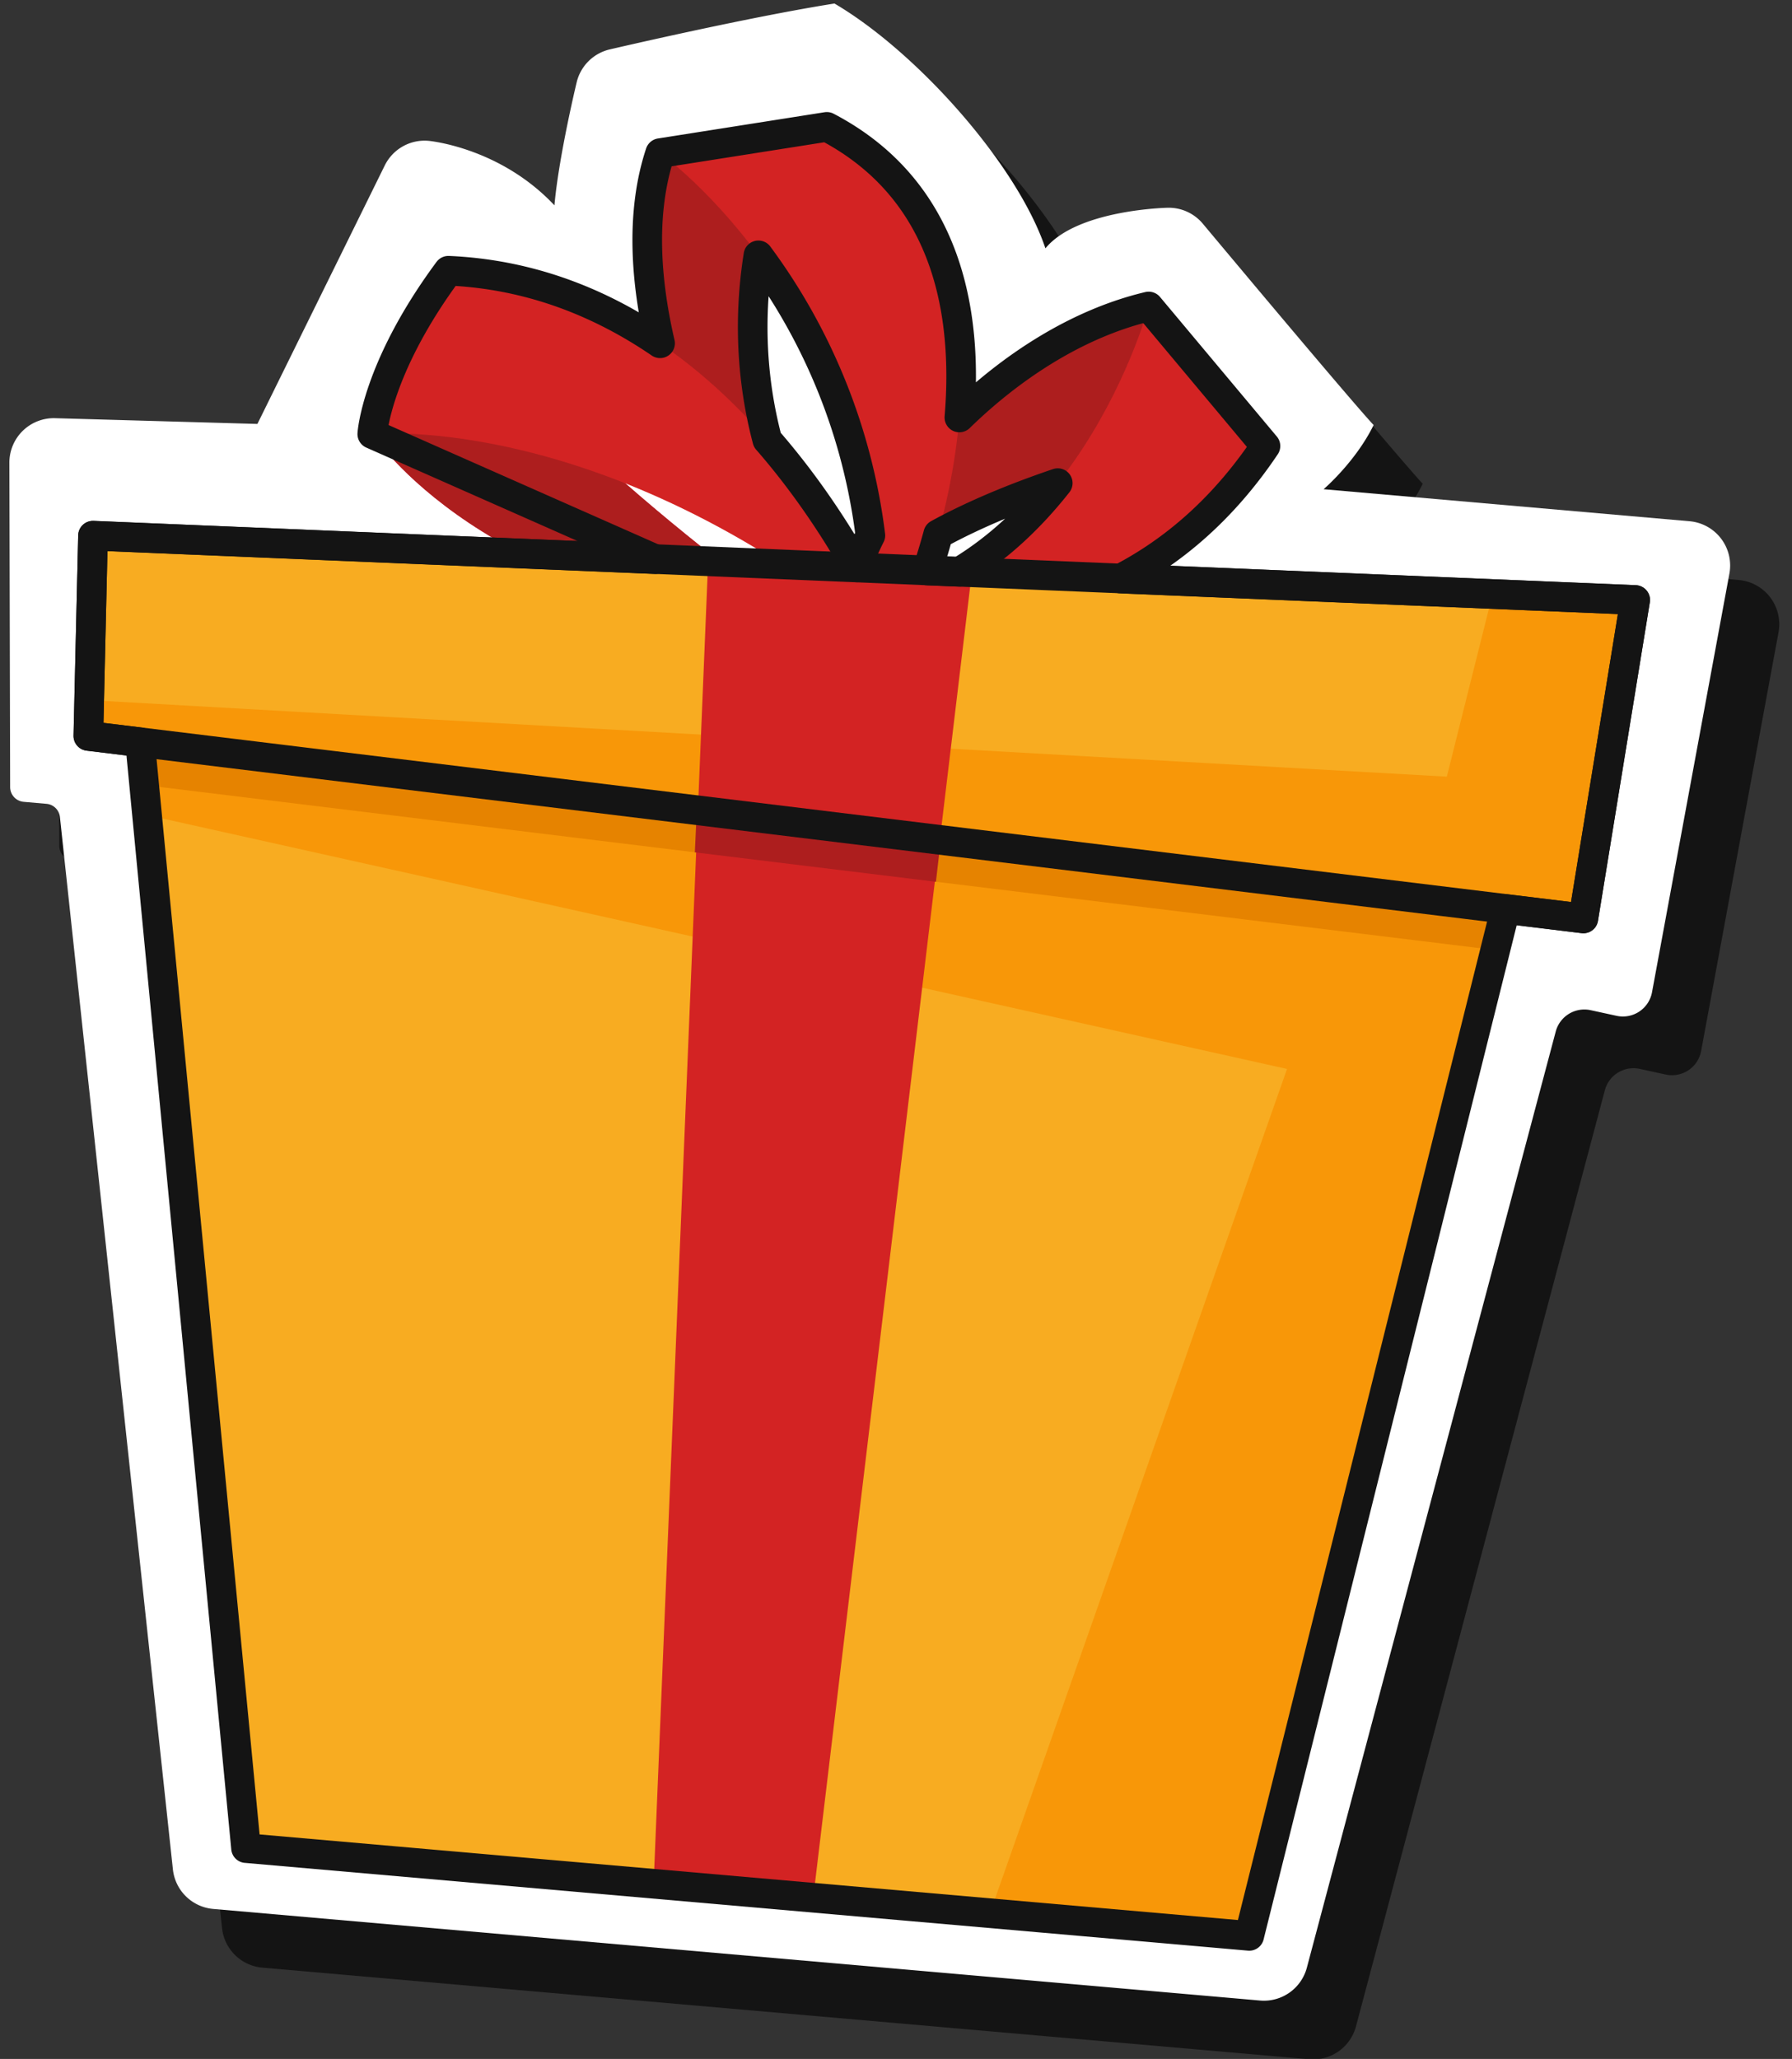
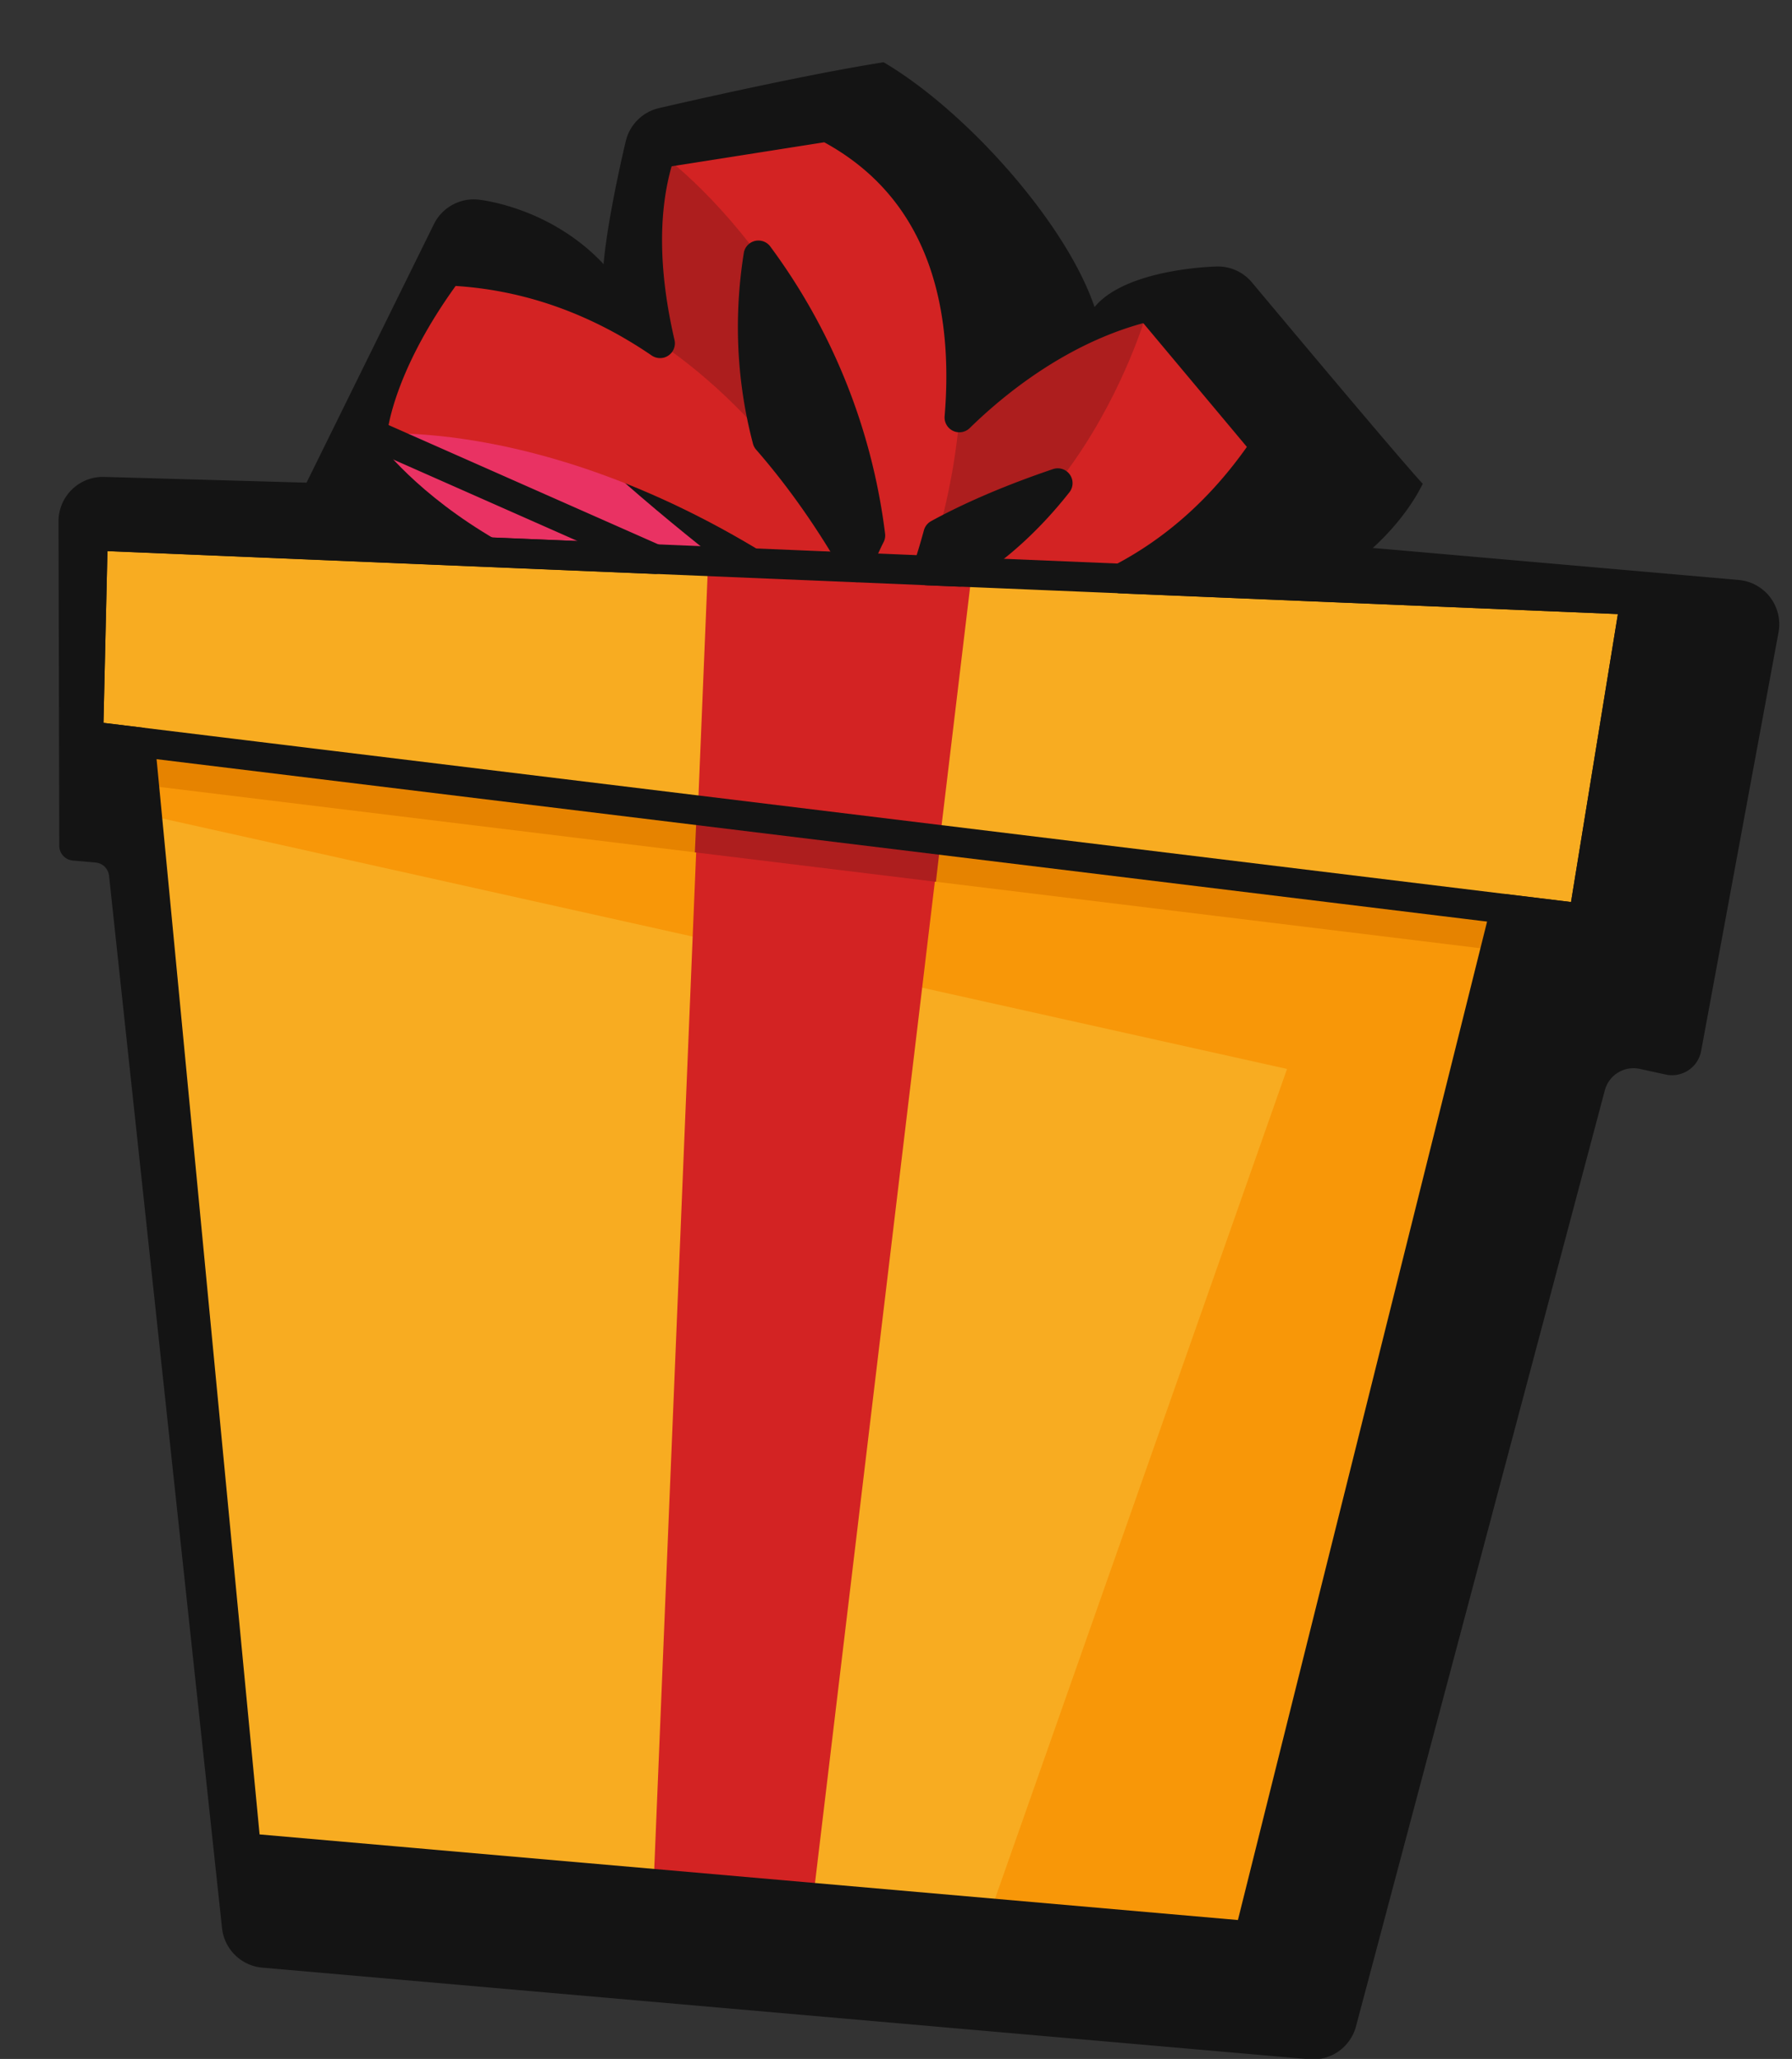
<svg xmlns="http://www.w3.org/2000/svg" width="121" height="139" viewBox="0 0 121 139">
  <rect x="0" y="0" width="121" height="139" fill="#333333" stroke="none" />
  <defs>
    <clipPath id="g6pga">
      <path d="M39.57 8.95h21.682v33.676H39.57z" />
    </clipPath>
  </defs>
  <g>
    <g transform="rotate(5 57.635 68.34)">
      <g opacity=".6">
        <path d="M3.227 61.82a1 1 0 0 0 .996.91H5.77a1 1 0 0 1 .98.808l13.793 70.113a3 3 0 0 0 2.943 2.421h70.956a3 3 0 0 0 2.955-2.485l11.233-64.426a2 2 0 0 1 2.224-1.64l1.777.227a2 2 0 0 0 2.244-1.793l2.742-28.613a3 3 0 0 0-2.987-3.286H89.824s1.989-2.023 2.987-4.61c-1.851-1.669-12.674-12.537-12.674-12.537a3 3 0 0 0-2.44-.867s-6.073.639-8.002 3.45C67.28 13.98 59.86 7.023 54.065 4.27 48.27 5.71 39.22 8.678 39.22 8.678a3 3 0 0 0-2.032 2.402s-.772 5.11-.772 8.411c-4.026-3.598-8.851-3.598-8.851-3.598a3 3 0 0 0-2.797 1.913L17.722 35.94l-13.644.804a3 3 0 0 0-2.811 3.264z" />
      </g>
      <g>
-         <path fill="#fff" d="M-.423 58.16a1 1 0 0 0 .996.91H2.12a1 1 0 0 1 .98.808l13.793 70.113a3 3 0 0 0 2.943 2.421h70.956a3 3 0 0 0 2.955-2.485l11.233-64.426a2 2 0 0 1 2.224-1.64l1.777.227a2 2 0 0 0 2.244-1.793l2.742-28.613a3 3 0 0 0-2.987-3.286H86.174s1.989-2.024 2.987-4.61c-1.851-1.669-12.674-12.537-12.674-12.537a3 3 0 0 0-2.44-.867s-6.073.639-8.002 3.45C63.63 10.32 56.21 3.363 50.415.61 44.62 2.05 35.57 5.018 35.57 5.018a3 3 0 0 0-2.032 2.402s-.772 5.11-.772 8.411c-4.026-3.598-8.851-3.598-8.851-3.598a3 3 0 0 0-2.797 1.913L14.072 32.28l-13.644.804a3 3 0 0 0-2.811 3.264z" />
-       </g>
+         </g>
      <g>
        <path fill="#f8ac21" d="M6 43.245l15.691 84.88h67.997l14.265-89.915z" />
      </g>
      <g>
        <g>
          <path fill="#e93263" d="M52.055 42.593S29.112 29.203 26.02 20.85c-1.783 6.637-4.161 11.43-4.161 11.43s8.678 11 30.195 10.313" />
        </g>
        <g>
          <path fill="#e93263" d="M48.37 10.32s-5.23 12.588 2.852 25.75c-1.544.113-6.062-1.946-6.062-1.946s-7.965-12.36-5.587-22.43c4.874.228 8.797-1.374 8.797-1.374" />
        </g>
        <g>
          <path fill="#e93263" d="M80.463 27.266S60.88 32.3 54.979 40.769c-.312-5.493 7.652-18.081 18.351-21.629a1184.38 1184.38 0 0 1 7.133 8.126" />
        </g>
        <g>
-           <path fill="#ad1e1e" d="M52.055 42.593S29.112 29.203 26.02 20.85c-1.783 6.637-4.161 11.43-4.161 11.43s8.678 11 30.195 10.313" />
-         </g>
+           </g>
        <g>
          <path fill="#ad1e1e" d="M48.37 10.32s-5.23 12.588 2.852 25.75c-1.544.113-6.062-1.946-6.062-1.946s-7.965-12.36-5.587-22.43c4.874.228 8.797-1.374 8.797-1.374" />
        </g>
        <g>
          <path fill="#d32323" d="M58.474 43.744S46.824 19.94 26.021 20.856c-4.28 6.98-4.16 11.431-4.16 11.431s16.048-3.077 36.613 11.457" />
        </g>
        <g>
          <path fill="#ad1e1e" d="M80.463 27.266S60.88 32.3 54.979 40.769c-.312-5.493 7.652-18.081 18.351-21.629a1184.38 1184.38 0 0 1 7.133 8.126" />
        </g>
        <g>
          <g />
          <g clip-path="url(#g6pga)">
            <path fill="#d32323" d="M59.303 40.764s8.083-24.833-8.678-31.814L39.57 11.697s15.898 9.33 17.28 30.93c2.098-.971 2.453-1.863 2.453-1.863" />
          </g>
        </g>
        <g>
          <path fill="#d32323" d="M73.331 19.14S70.034 37.825 54.98 41.415c0 0 17.758 3.245 27.029-13.578z" />
        </g>
        <g>
          <g>
            <path fill="#f89708" d="M89.688 128.124H72.11L87.126 69.6 8.642 59.193 6 43.245l97.954-5.035z" />
          </g>
        </g>
        <g>
          <path fill="#e68300" d="M8.314 57.225L6.04 43.494l97.797-4.464-3.054 21.36z" />
        </g>
        <g>
          <g>
            <path fill="#f8ac21" d="M107.785 36.01L3.67 40.761l.866 13.496 101.636 3.476z" />
          </g>
        </g>
        <g>
          <g>
-             <path fill="#f89708" d="M4.38 51.844l91.774-2.842 2.005-12.553 9.625-.439-1.614 21.723L4.534 54.257z" />
-           </g>
+             </g>
        </g>
        <g>
          <g>
            <path fill="#d32323" d="M63.025 37.4l-17.855.815 4.144 89.914h10.818z" />
          </g>
        </g>
        <g>
          <path fill="#ad1e1e" d="M62.406 59.079l.082-2.832L45.9 55.68l.118 2.838z" />
        </g>
      </g>
      <g>
        <path fill="none" stroke="#141414" stroke-linejoin="round" stroke-miterlimit="20" stroke-width="2" d="M46.78 17.993a40.061 40.061 0 0 1 9.18 18.178 16.363 16.363 0 0 0-.72 2.23c-1.651-2.397-3.922-5.299-6.777-8.048-1.66-4.618-1.925-8.93-1.682-12.36zm21.476 13.558c-1.558 2.377-3.554 4.696-6.093 6.544l-2.168.1c.168-.719.35-1.565.52-2.51 2.378-1.586 5.094-2.97 7.74-4.134zm32.623 26.005l5.293.18 1.613-21.723-34.733 1.585c3.262-2.075 6.426-5.172 8.957-9.765l-8.677-8.697h0c-4.716 1.563-8.9 4.883-12.08 8.578-.028-7.14-2.151-15.234-10.626-18.764l-11.052 2.746h-.003c-.997 4.22-.177 8.843 1.112 12.79-4.203-2.36-9.107-3.878-14.664-3.634-4.28 6.98-4.161 11.431-4.161 11.431l.014.005 19.749 6.745L3.67 40.765l.866 13.495 3.517.12 13.633 73.748h67.997z" />
      </g>
      <g>
        <path fill="none" stroke="#141414" stroke-linejoin="round" stroke-miterlimit="20" stroke-width="2" d="M107.785 36.01v0L3.67 40.761v0l.866 13.496v0l101.636 3.476v0z" />
      </g>
    </g>
  </g>
</svg>